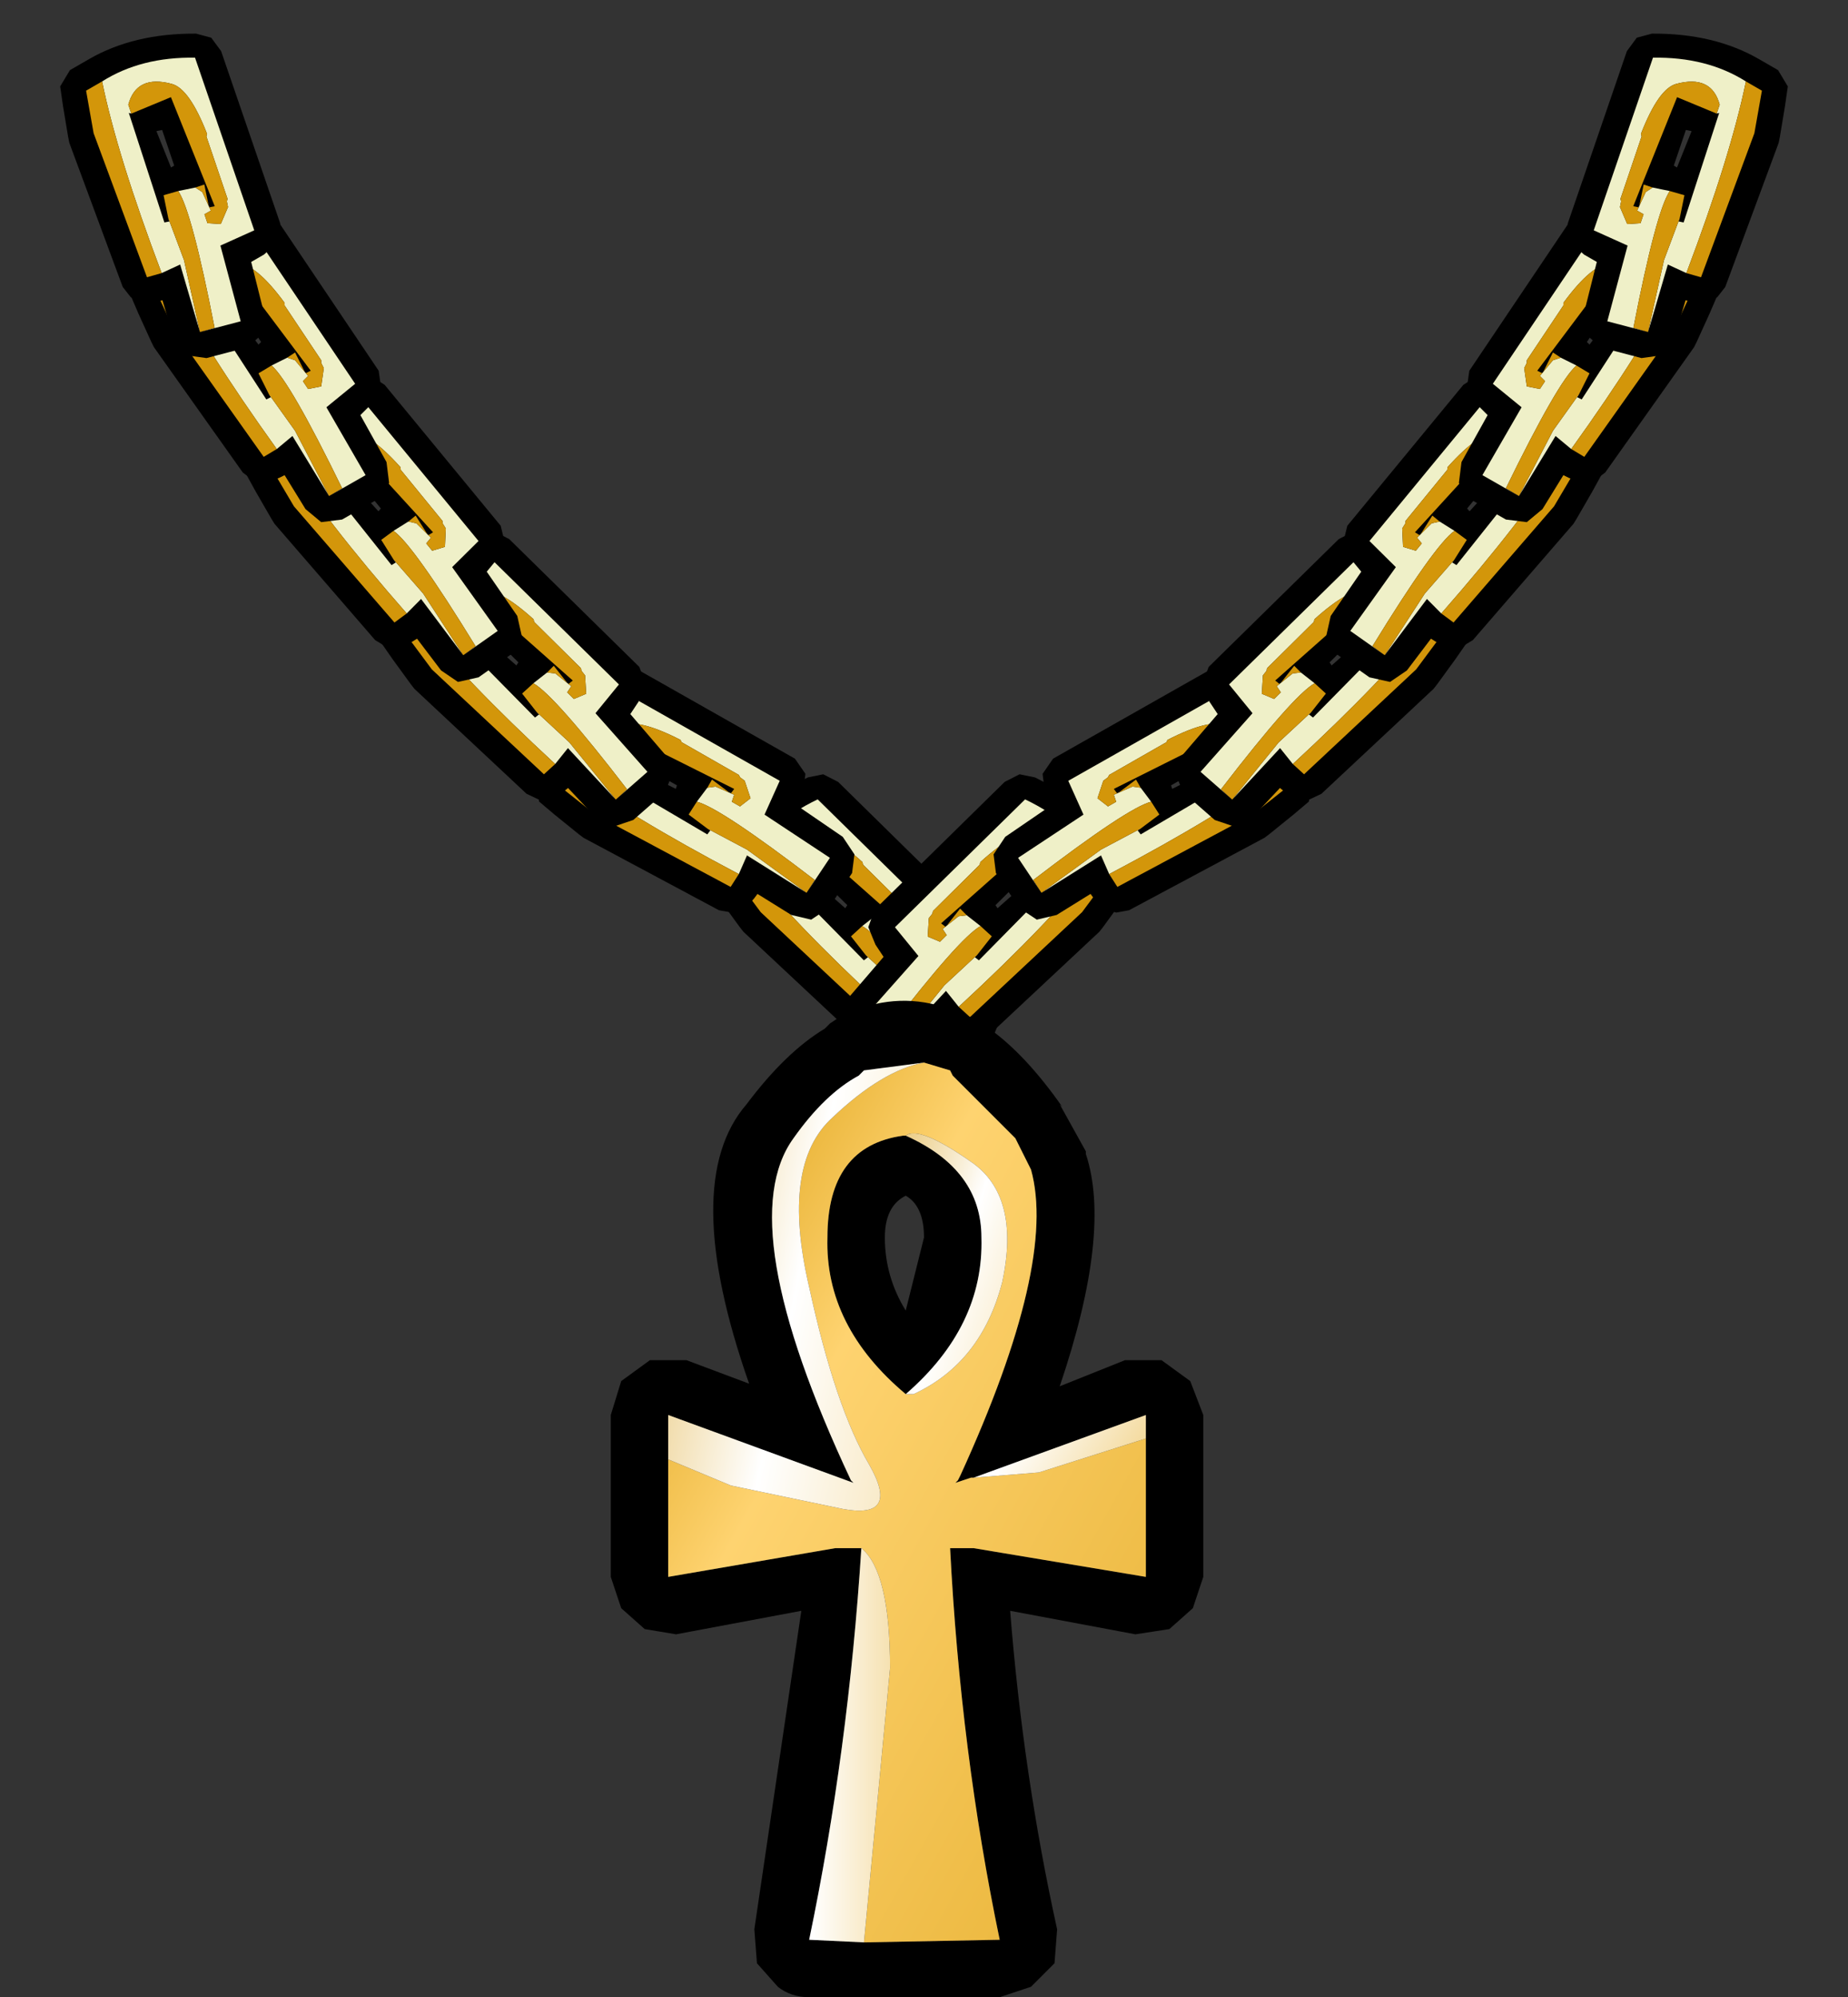
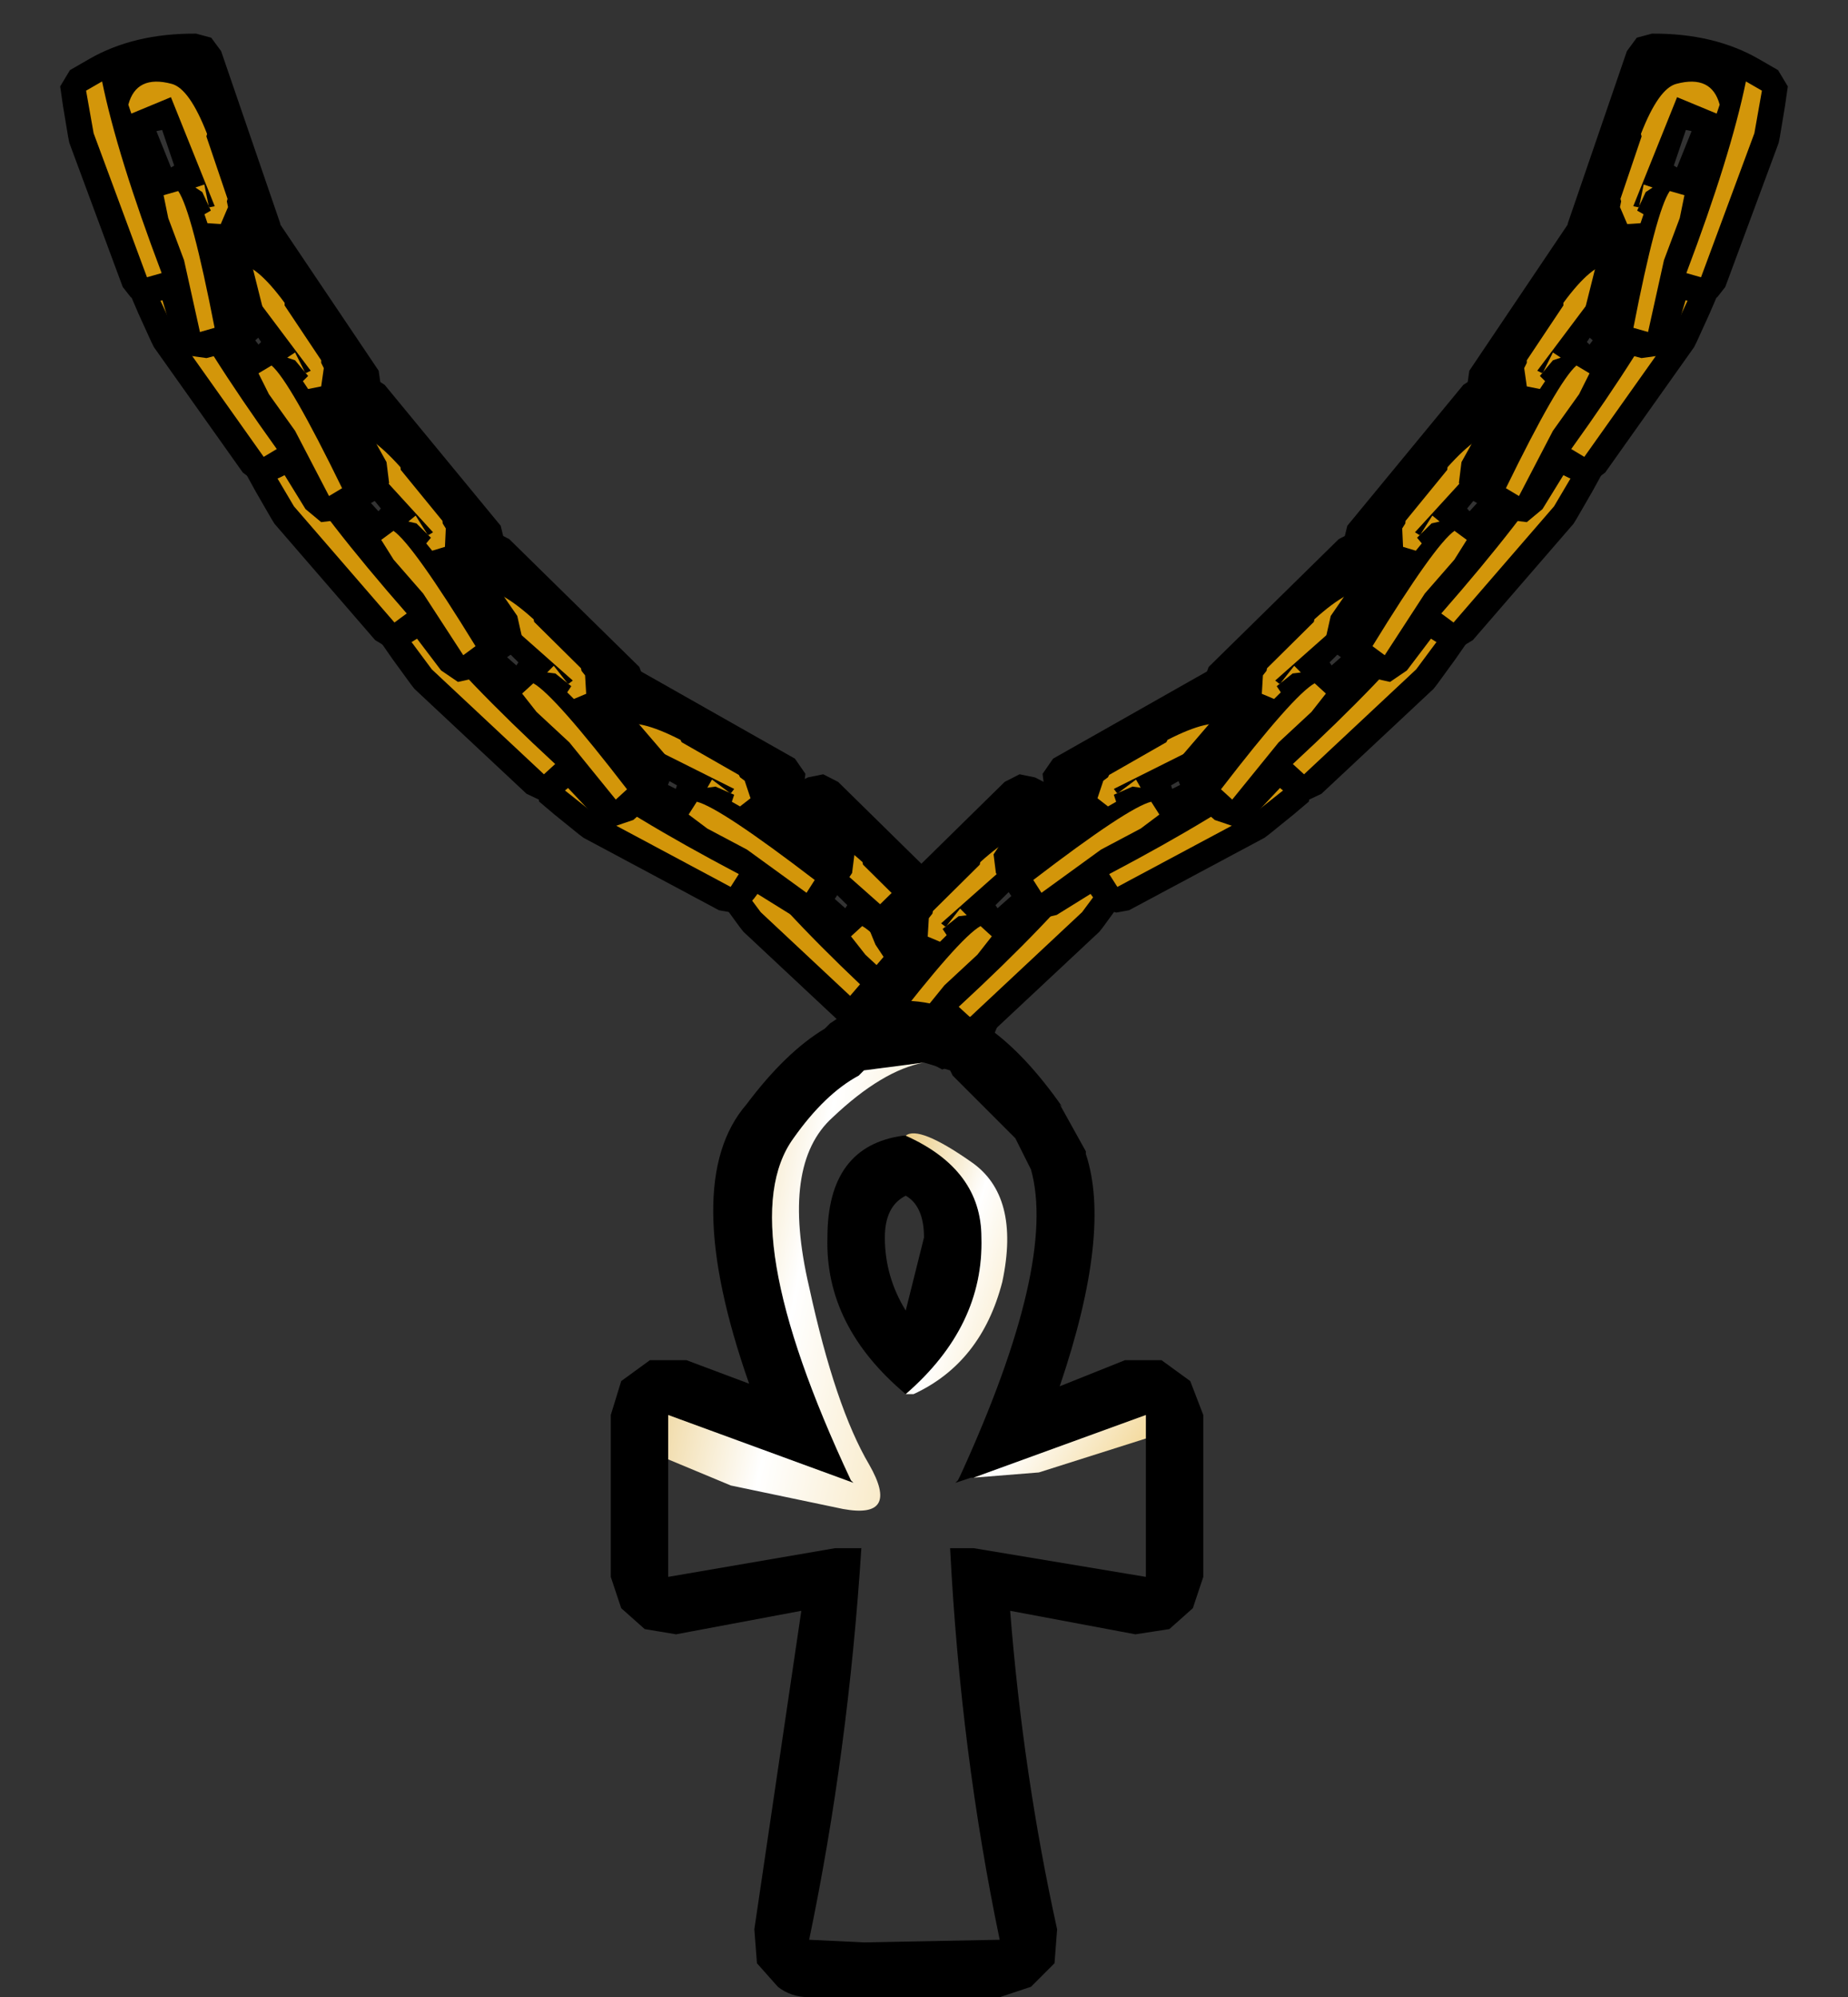
<svg xmlns="http://www.w3.org/2000/svg" xmlns:xlink="http://www.w3.org/1999/xlink" height="38.25px" width="35.4px">
  <rect width="100%" height="100%" fill="#333333" stroke="none" />
  <g transform="matrix(1.0, 0.0, 0.0, 1.0, -2.0, -0.5)">
    <use height="6.05" transform="matrix(0.981, -0.2, 0.2, 0.979, 15.258, 15.79)" width="4.95" xlink:href="#sprite0" />
    <use height="6.05" transform="matrix(-0.981, -0.2, -0.2, 0.979, 24.042, 15.79)" width="4.95" xlink:href="#sprite0" />
    <use height="6.05" transform="matrix(0.895, -0.446, 0.447, 0.894, 11.568, 14.332)" width="4.95" xlink:href="#sprite0" />
    <use height="6.05" transform="matrix(0.981, -0.2, 0.2, 0.979, 8.958, 11.14)" width="4.95" xlink:href="#sprite0" />
    <use height="6.05" transform="matrix(0.997, -0.096, 0.096, 0.995, 6.553, 7.891)" width="4.95" xlink:href="#sprite0" />
    <use height="6.05" transform="matrix(1.001, 0.0, 0.0, 1.0, 4.499, 4.45)" width="4.95" xlink:href="#sprite0" />
    <use height="6.05" transform="matrix(0.967, 0.259, -0.259, 0.966, 3.593, 0.513)" width="4.95" xlink:href="#sprite0" />
    <use height="6.05" transform="matrix(-0.895, -0.446, -0.447, 0.894, 27.832, 14.332)" width="4.95" xlink:href="#sprite0" />
    <use height="6.05" transform="matrix(-0.981, -0.2, -0.2, 0.979, 30.442, 11.14)" width="4.95" xlink:href="#sprite0" />
    <use height="6.05" transform="matrix(-0.997, -0.096, -0.096, 0.995, 32.847, 7.891)" width="4.95" xlink:href="#sprite0" />
    <use height="6.05" transform="matrix(-1.001, 0.0, 0.0, 1.0, 34.901, 4.45)" width="4.95" xlink:href="#sprite0" />
    <use height="6.05" transform="matrix(-0.967, 0.259, 0.259, 0.966, 35.807, 0.513)" width="4.95" xlink:href="#sprite0" />
    <use height="19.1" transform="matrix(1.0, 0.0, 0.0, 1.0, 13.7, 19.65)" width="11.35" xlink:href="#shape1" />
  </g>
  <defs>
    <g id="sprite0" transform="matrix(1.0, 0.0, 0.0, 1.0, 0.4, 0.5)">
      <use height="6.05" transform="matrix(1.0, 0.0, 0.0, 1.0, -0.4, -0.5)" width="4.95" xlink:href="#shape0" />
    </g>
    <g id="shape0" transform="matrix(1.0, 0.0, 0.0, 1.0, 0.4, 0.5)">
      <path d="M2.15 -0.45 L2.4 -0.25 4.35 2.65 4.4 3.0 4.2 3.3 4.0 3.5 4.5 4.4 4.55 4.8 4.35 5.1 3.65 5.5 3.25 5.55 2.95 5.3 2.55 4.65 2.45 4.7 2.2 4.8 1.95 4.75 1.75 4.6 0.05 2.2 0.0 2.1 -0.25 1.55 -0.4 1.2 -0.3 0.85 0.0 0.55 Q0.7 -0.15 1.85 -0.45 L2.15 -0.45 M1.6 1.55 L2.05 2.15 2.1 2.1 1.7 1.5 1.6 1.55" fill="#000000" fill-rule="evenodd" stroke="none" />
-       <path d="M2.6 2.4 L2.75 2.45 3.0 2.75 2.9 2.85 3.0 3.0 3.25 2.95 3.3 2.6 3.25 2.5 3.25 2.45 3.15 2.3 2.55 1.4 2.55 1.35 Q2.0 0.6 1.65 0.6 0.95 0.6 0.95 1.2 L1.05 1.35 1.0 1.35 2.2 3.2 2.3 3.15 2.25 3.1 2.75 3.8 3.4 5.05 3.65 4.9 Q2.65 2.85 2.3 2.55 L2.6 2.4 M0.35 0.9 Q0.95 0.25 1.95 0.0 L3.9 2.9 3.35 3.35 4.1 4.65 3.4 5.05 2.7 3.9 2.4 4.15 Q1.0 2.2 0.35 0.9" fill="#eff0c8" fill-rule="evenodd" stroke="none" />
      <path d="M1.05 1.35 L0.95 1.2 Q0.95 0.6 1.65 0.6 2.0 0.6 2.55 1.35 L2.55 1.4 3.15 2.3 3.25 2.45 3.25 2.5 3.3 2.6 3.25 2.95 3.0 3.0 2.9 2.85 3.0 2.75 2.75 2.45 2.6 2.4 2.75 2.3 2.95 2.7 3.05 2.65 1.7 0.85 1.05 1.35 M2.3 2.55 Q2.65 2.85 3.65 4.9 L3.4 5.05 2.75 3.8 2.25 3.1 2.05 2.7 2.3 2.55 M0.1 1.15 L0.35 0.9 Q1.0 2.2 2.4 4.15 L2.15 4.3 0.45 1.9 0.1 1.15" fill="#d3960a" fill-rule="evenodd" stroke="none" />
    </g>
    <g id="shape1" transform="matrix(1.0, 0.0, 0.0, 1.0, -13.7, -19.65)">
      <path d="M20.6 28.8 L20.3 28.9 20.35 28.85 20.4 28.75 Q22.25 24.7 21.75 22.9 L21.45 22.3 20.25 21.1 20.2 21.0 19.7 20.85 18.55 21.0 18.45 21.1 Q17.8 21.45 17.2 22.3 16.0 23.95 18.3 28.85 L18.35 28.9 14.8 27.6 14.8 28.45 14.8 30.7 18.0 30.15 18.5 30.15 Q18.25 34.05 17.5 37.65 L18.55 37.7 21.15 37.65 Q20.4 34.05 20.2 30.15 L20.65 30.15 23.95 30.7 23.95 28.05 23.95 27.6 20.65 28.8 20.6 28.8 M20.9 20.2 L20.95 20.2 Q21.65 20.7 22.35 21.7 L22.3 21.65 22.8 22.55 22.8 22.6 Q23.3 24.1 22.3 27.05 L23.55 26.55 24.25 26.55 24.8 26.95 25.05 27.6 25.05 30.7 24.85 31.3 24.4 31.7 23.75 31.8 21.35 31.35 Q21.6 34.5 22.25 37.45 L22.2 38.1 21.75 38.55 21.15 38.75 17.5 38.75 Q17.15 38.75 16.9 38.55 L16.5 38.1 16.45 37.45 17.35 31.35 14.95 31.8 14.35 31.7 13.9 31.3 13.7 30.7 13.7 27.6 13.9 26.95 14.45 26.55 15.15 26.55 16.35 27.0 Q15.0 23.15 16.3 21.65 17.05 20.65 17.8 20.2 L17.9 20.1 18.05 20.0 Q19.0 19.5 19.95 19.75 L19.9 19.75 20.65 20.0 20.9 20.2 M18.95 24.2 Q18.95 24.95 19.35 25.6 L19.7 24.2 Q19.7 23.6 19.35 23.4 18.95 23.6 18.95 24.2 M19.35 27.2 Q17.8 25.9 17.85 24.2 17.85 22.45 19.3 22.25 L19.35 22.25 Q20.8 22.9 20.8 24.2 20.85 25.9 19.35 27.2" fill="#000000" fill-rule="evenodd" stroke="none" />
      <path d="M20.6 28.8 L20.65 28.8 20.6 28.8" fill="#d3dcda" fill-rule="evenodd" stroke="none" />
-       <path d="M19.7 20.85 L20.2 21.0 20.25 21.1 21.45 22.3 21.75 22.9 Q22.25 24.7 20.4 28.75 L20.35 28.85 20.3 28.9 20.6 28.8 20.65 28.8 21.9 28.7 23.95 28.05 23.95 30.7 20.65 30.15 20.2 30.15 Q20.4 34.05 21.15 37.65 L18.55 37.7 19.05 32.45 Q19.05 30.6 18.5 30.15 L18.0 30.15 14.8 30.7 14.8 28.45 16.0 28.95 18.15 29.4 Q19.25 29.6 18.65 28.55 18.0 27.45 17.5 25.15 16.95 22.8 17.95 21.9 18.9 21.0 19.7 20.85 M19.35 22.25 L19.3 22.25 Q17.85 22.45 17.85 24.2 17.8 25.9 19.35 27.2 L19.5 27.2 Q20.8 26.6 21.2 25.05 21.55 23.4 20.6 22.75 19.6 22.05 19.35 22.25" fill="url(#gradient0)" fill-rule="evenodd" stroke="none" />
      <path d="M14.8 28.45 L14.8 27.6 18.35 28.9 18.3 28.85 Q16.0 23.95 17.2 22.3 17.8 21.45 18.45 21.1 L18.55 21.0 19.7 20.85 Q18.9 21.0 17.95 21.9 16.95 22.8 17.5 25.15 18.0 27.45 18.65 28.55 19.25 29.6 18.15 29.4 L16.0 28.95 14.8 28.45" fill="url(#gradient1)" fill-rule="evenodd" stroke="none" />
-       <path d="M18.55 37.7 L17.5 37.65 Q18.25 34.05 18.5 30.15 19.05 30.6 19.05 32.45 L18.55 37.7" fill="url(#gradient2)" fill-rule="evenodd" stroke="none" />
      <path d="M20.65 28.8 L23.95 27.6 23.95 28.05 21.9 28.7 20.65 28.8" fill="url(#gradient3)" fill-rule="evenodd" stroke="none" />
      <path d="M19.35 22.25 Q19.6 22.05 20.6 22.75 21.55 23.4 21.2 25.05 20.8 26.6 19.5 27.2 L19.35 27.2 Q20.85 25.9 20.8 24.2 20.8 22.9 19.35 22.25" fill="url(#gradient4)" fill-rule="evenodd" stroke="none" />
    </g>
    <linearGradient gradientTransform="matrix(0.009, 0.005, -0.005, 0.009, 19.4, 29.35)" gradientUnits="userSpaceOnUse" id="gradient0" spreadMethod="reflect" x1="-819.2" x2="819.2">
      <stop offset="0.0" stop-color="#d59500" />
      <stop offset="0.345" stop-color="#fed370" />
      <stop offset="1.0" stop-color="#e7b132" />
    </linearGradient>
    <linearGradient gradientTransform="matrix(0.009, 0.002, -0.001, 0.005, 18.95, 25.0)" gradientUnits="userSpaceOnUse" id="gradient1" spreadMethod="reflect" x1="-819.2" x2="819.2">
      <stop offset="0.0" stop-color="#d59500" />
      <stop offset="0.392" stop-color="#ffffff" />
      <stop offset="1.0" stop-color="#e7b132" />
    </linearGradient>
    <linearGradient gradientTransform="matrix(0.004, 0.0, 0.0, 0.005, 18.25, 33.9)" gradientUnits="userSpaceOnUse" id="gradient2" spreadMethod="reflect" x1="-819.2" x2="819.2">
      <stop offset="0.0" stop-color="#d59500" />
      <stop offset="0.392" stop-color="#ffffff" />
      <stop offset="1.0" stop-color="#e7b132" />
    </linearGradient>
    <linearGradient gradientTransform="matrix(0.004, 0.002, -4.0E-4, 6.0E-4, 22.3, 28.2)" gradientUnits="userSpaceOnUse" id="gradient3" spreadMethod="reflect" x1="-819.2" x2="819.2">
      <stop offset="0.0" stop-color="#d59500" />
      <stop offset="0.392" stop-color="#ffffff" />
      <stop offset="1.0" stop-color="#e7b132" />
    </linearGradient>
    <linearGradient gradientTransform="matrix(0.005, 0.003, -0.001, 0.003, 20.95, 26.15)" gradientUnits="userSpaceOnUse" id="gradient4" spreadMethod="reflect" x1="-819.2" x2="819.2">
      <stop offset="0.0" stop-color="#d59500" />
      <stop offset="0.392" stop-color="#ffffff" />
      <stop offset="1.0" stop-color="#e7b132" />
    </linearGradient>
  </defs>
</svg>